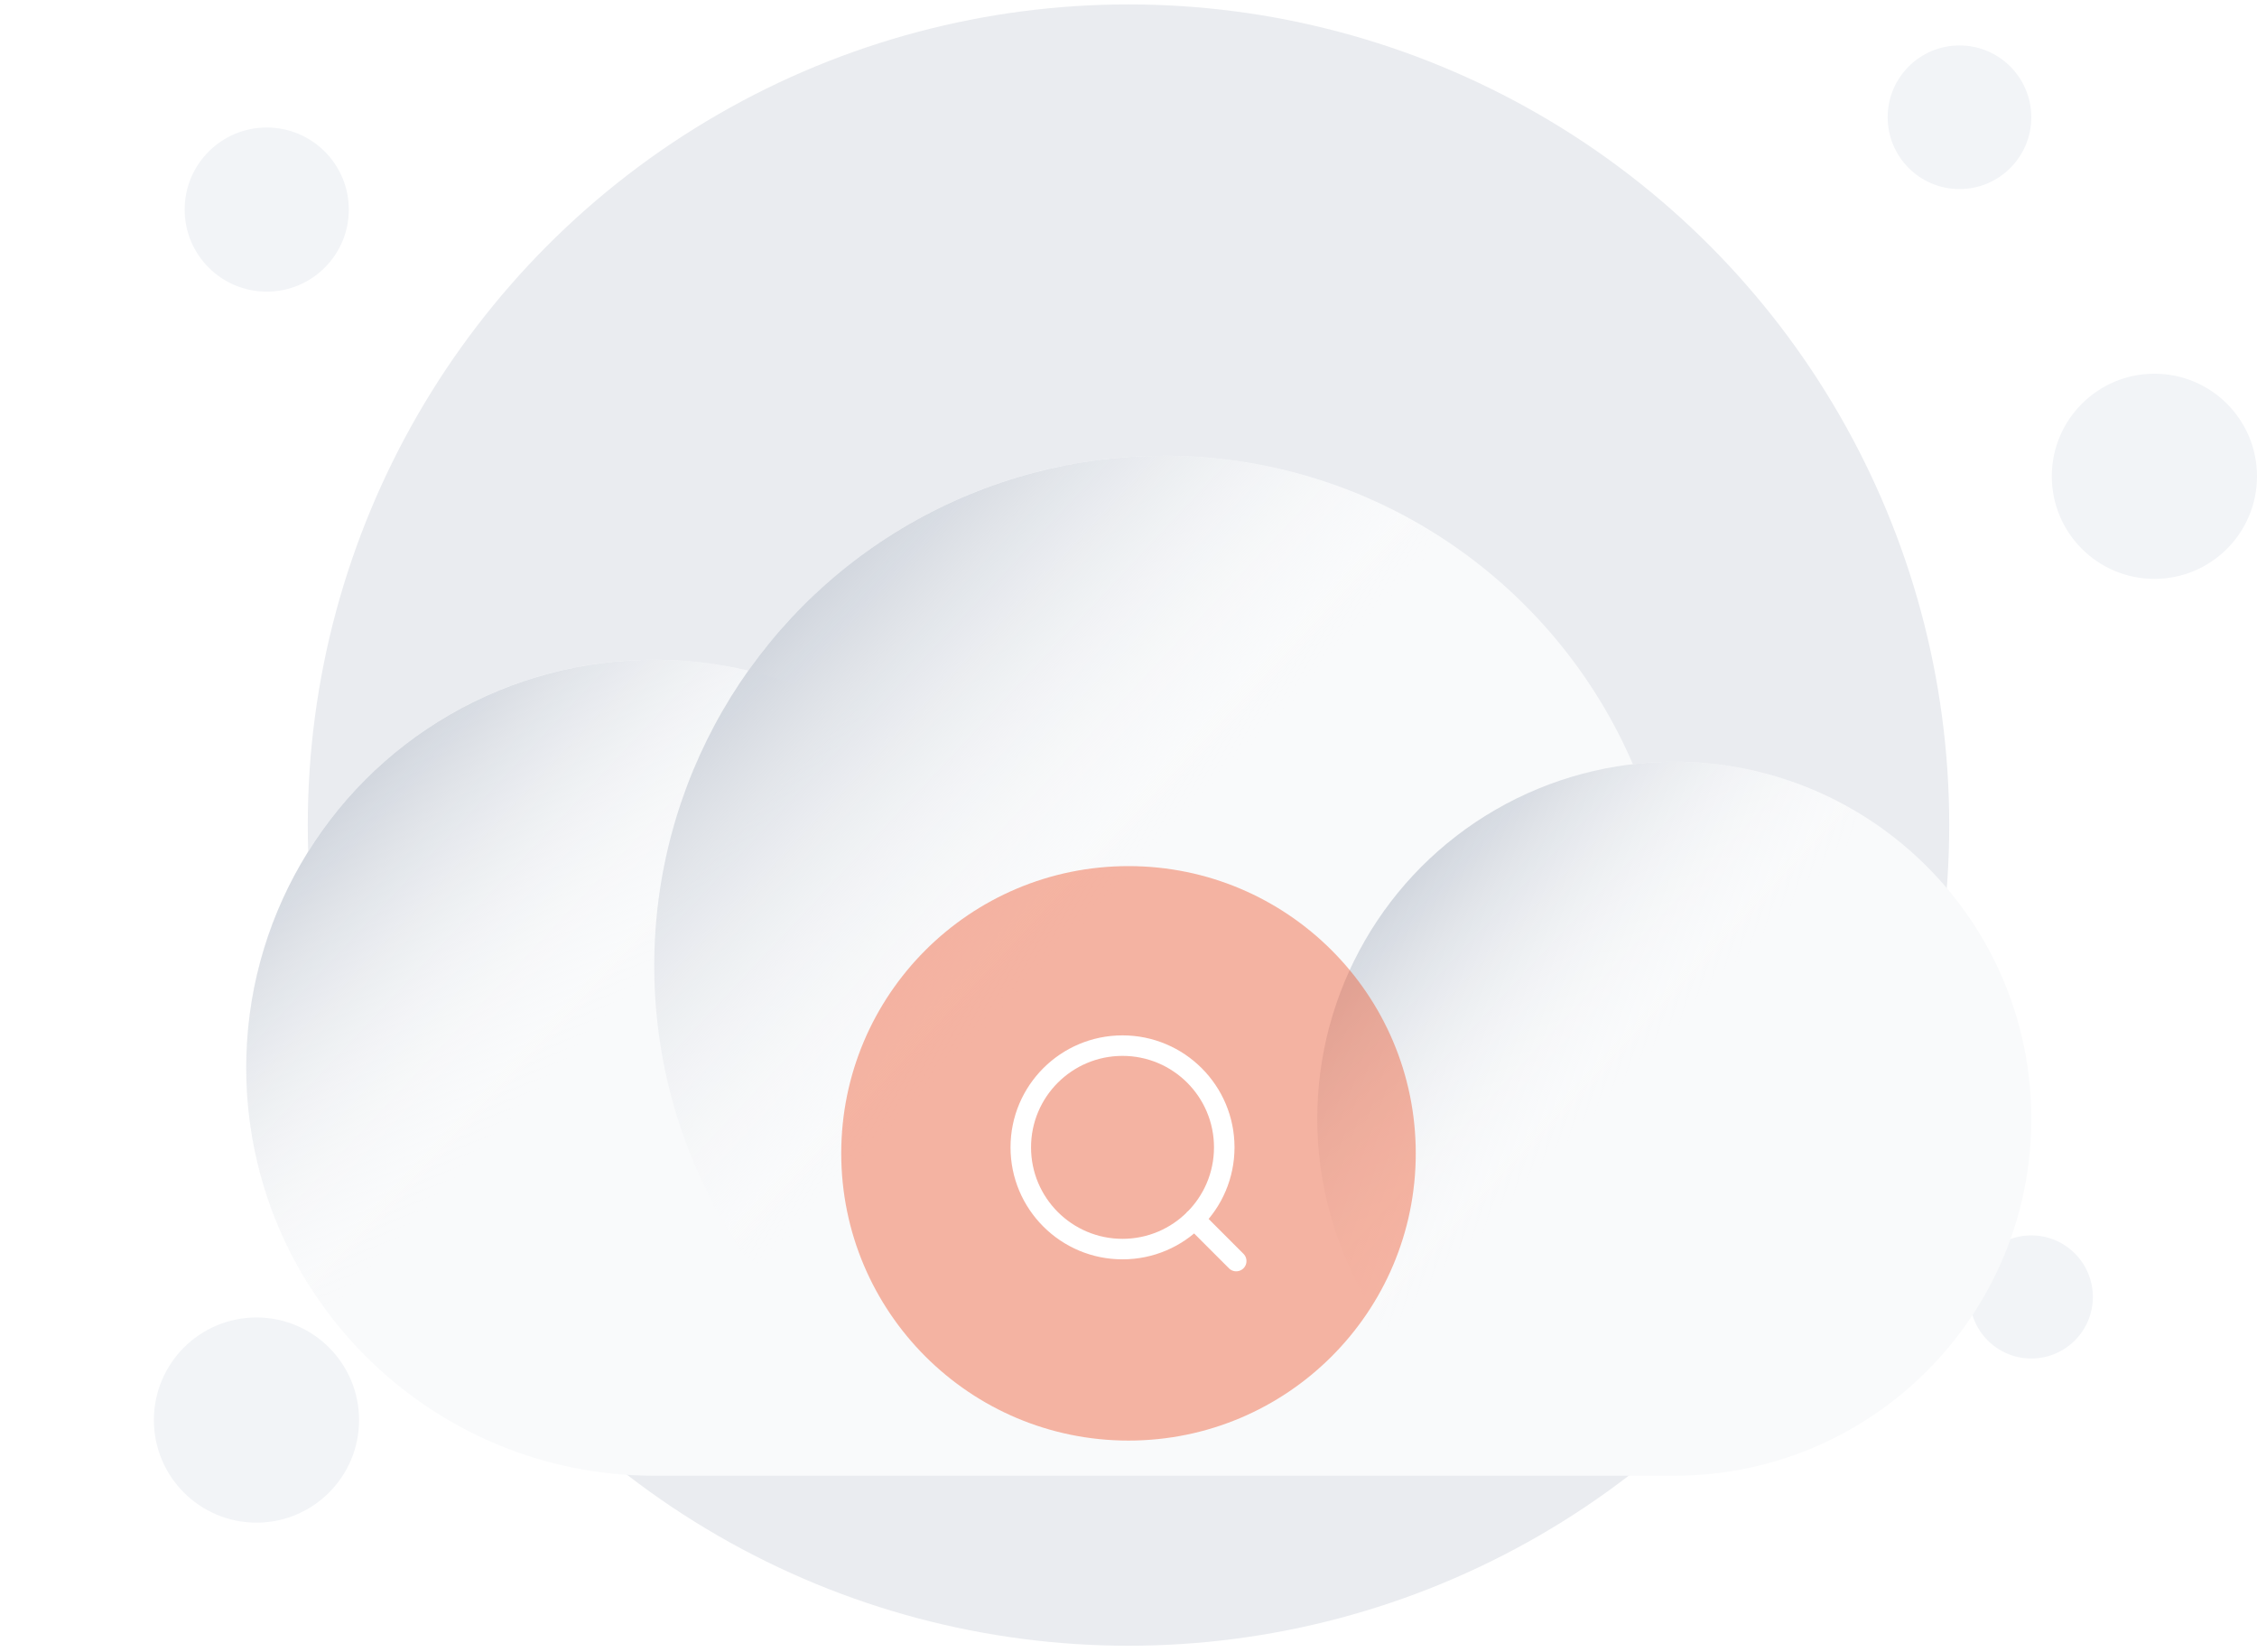
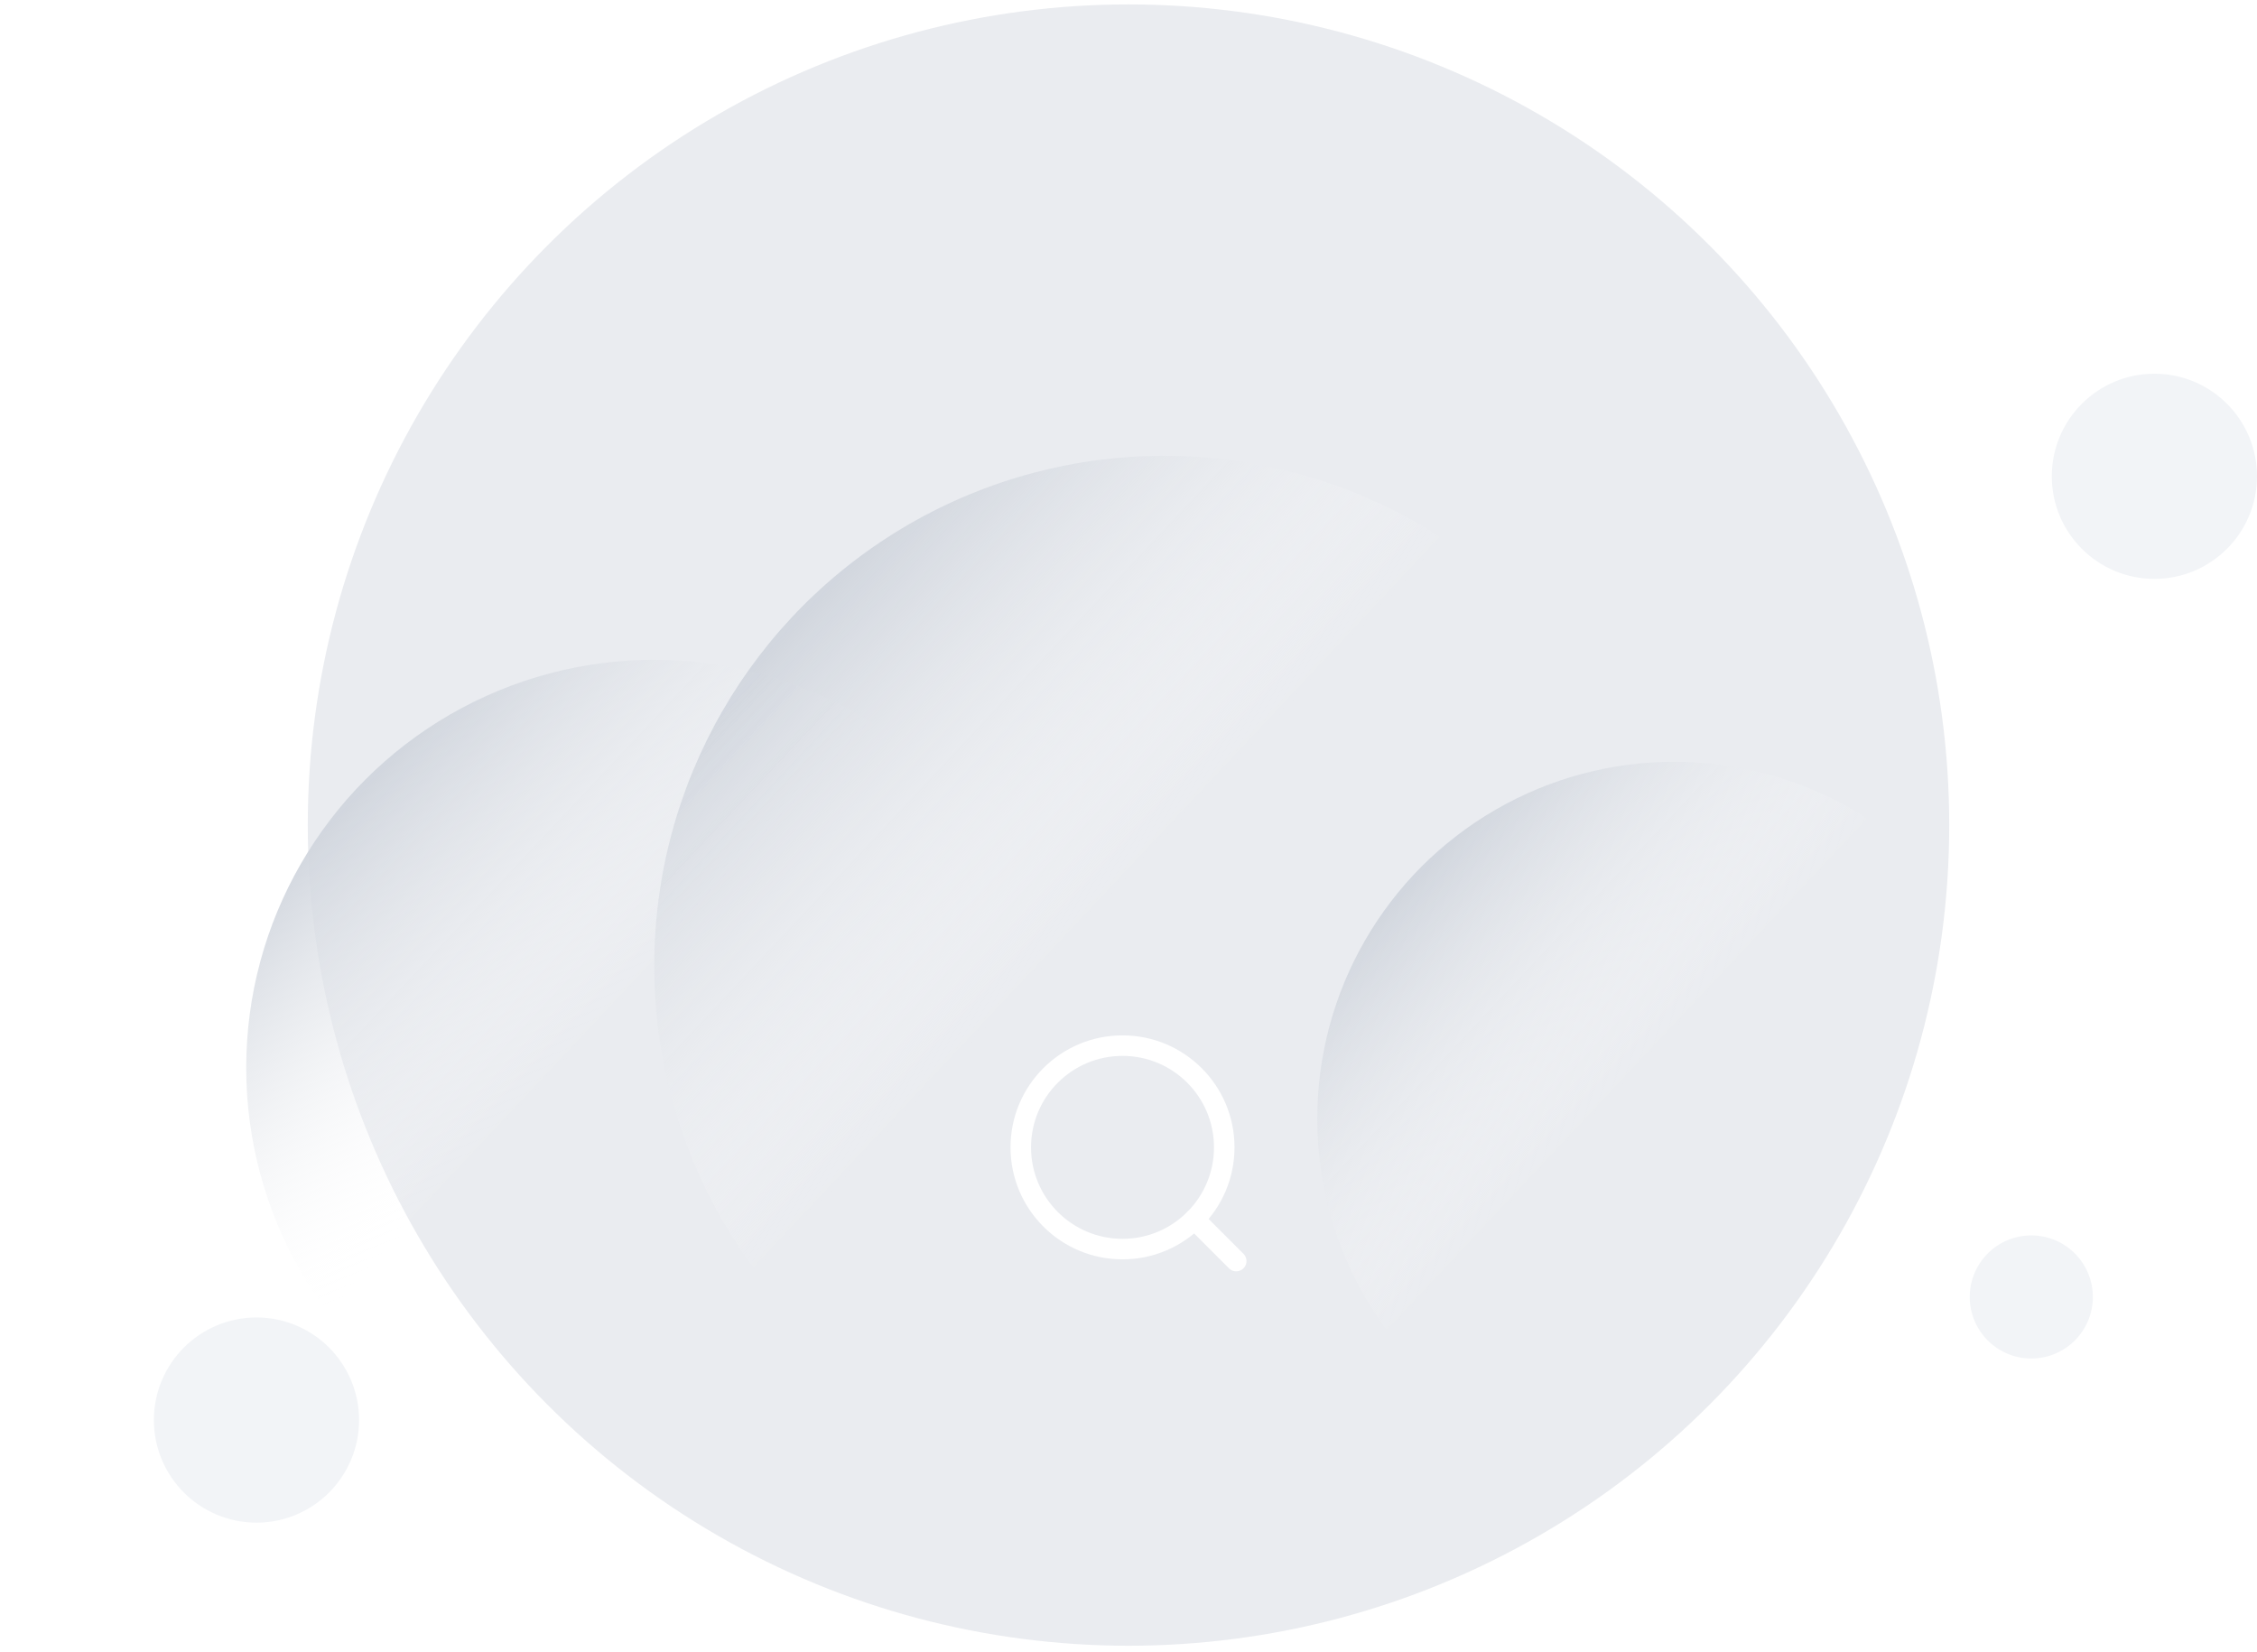
<svg xmlns="http://www.w3.org/2000/svg" width="220" height="161" viewBox="0 0 220 161" fill="none">
  <circle cx="110" cy="80.43" r="80" fill="#EAECF0" />
-   <circle cx="26" cy="20.43" r="8" fill="#F2F4F7" />
  <circle cx="198" cy="126.43" r="6" fill="#F2F4F7" />
  <circle cx="25" cy="138.43" r="10" fill="#F2F4F7" />
  <circle cx="210" cy="46.43" r="10" fill="#F2F4F7" />
-   <circle cx="191" cy="11.43" r="7" fill="#F2F4F7" />
  <g filter="url(#filter0_dd_781_8335)">
-     <path fill-rule="evenodd" clip-rule="evenodd" d="M113.486 16.43C96.749 16.43 81.945 24.7 72.935 37.376C69.993 36.682 66.925 36.315 63.771 36.315C41.806 36.315 24 54.122 24 76.087C24 98.052 41.806 115.858 63.771 115.858H163.2C182.42 115.858 198 100.278 198 81.058C198 61.839 182.42 46.258 163.2 46.258C161.835 46.258 160.488 46.337 159.164 46.49C151.546 28.808 133.961 16.43 113.486 16.43Z" fill="#F9FAFB" />
    <circle cx="63.771" cy="76.087" r="39.771" fill="url(#paint0_linear_781_8335)" />
    <circle cx="113.486" cy="66.144" r="49.714" fill="url(#paint1_linear_781_8335)" />
    <circle cx="163.2" cy="81.058" r="34.8" fill="url(#paint2_linear_781_8335)" />
  </g>
  <g filter="url(#filter1_b_781_8335)">
-     <path d="M82 112.43C82 96.966 94.536 84.43 110 84.43C125.464 84.43 138 96.966 138 112.43C138 127.894 125.464 140.43 110 140.43C94.536 140.43 82 127.894 82 112.43Z" fill="#ED4A1D" fill-opacity="0.4" />
    <path d="M120.5 122.93L116.417 118.846M119.333 111.846C119.333 117.323 114.893 121.763 109.417 121.763C103.94 121.763 99.5 117.323 99.5 111.846C99.5 106.37 103.94 101.93 109.417 101.93C114.893 101.93 119.333 106.37 119.333 111.846Z" stroke="white" stroke-width="2" stroke-linecap="round" stroke-linejoin="round" />
  </g>
  <defs>
    <filter id="filter0_dd_781_8335" x="4" y="16.43" width="214" height="139.429" filterUnits="userSpaceOnUse" color-interpolation-filters="sRGB">
      <feFlood flood-opacity="0" result="BackgroundImageFix" />
      <feColorMatrix in="SourceAlpha" type="matrix" values="0 0 0 0 0 0 0 0 0 0 0 0 0 0 0 0 0 0 127 0" result="hardAlpha" />
      <feMorphology radius="4" operator="erode" in="SourceAlpha" result="effect1_dropShadow_781_8335" />
      <feOffset dy="8" />
      <feGaussianBlur stdDeviation="4" />
      <feComposite in2="hardAlpha" operator="out" />
      <feColorMatrix type="matrix" values="0 0 0 0 0.063 0 0 0 0 0.094 0 0 0 0 0.157 0 0 0 0.03 0" />
      <feBlend mode="normal" in2="BackgroundImageFix" result="effect1_dropShadow_781_8335" />
      <feColorMatrix in="SourceAlpha" type="matrix" values="0 0 0 0 0 0 0 0 0 0 0 0 0 0 0 0 0 0 127 0" result="hardAlpha" />
      <feMorphology radius="4" operator="erode" in="SourceAlpha" result="effect2_dropShadow_781_8335" />
      <feOffset dy="20" />
      <feGaussianBlur stdDeviation="12" />
      <feComposite in2="hardAlpha" operator="out" />
      <feColorMatrix type="matrix" values="0 0 0 0 0.063 0 0 0 0 0.094 0 0 0 0 0.157 0 0 0 0.08 0" />
      <feBlend mode="normal" in2="effect1_dropShadow_781_8335" result="effect2_dropShadow_781_8335" />
      <feBlend mode="normal" in="SourceGraphic" in2="effect2_dropShadow_781_8335" result="shape" />
    </filter>
    <filter id="filter1_b_781_8335" x="74" y="76.43" width="72" height="72" filterUnits="userSpaceOnUse" color-interpolation-filters="sRGB">
      <feFlood flood-opacity="0" result="BackgroundImageFix" />
      <feGaussianBlur in="BackgroundImageFix" stdDeviation="4" />
      <feComposite in2="SourceAlpha" operator="in" result="effect1_backgroundBlur_781_8335" />
      <feBlend mode="normal" in="SourceGraphic" in2="effect1_backgroundBlur_781_8335" result="shape" />
    </filter>
    <linearGradient id="paint0_linear_781_8335" x1="33.233" y1="49.809" x2="103.543" y2="115.858" gradientUnits="userSpaceOnUse">
      <stop stop-color="#D0D5DD" />
      <stop offset="0.351" stop-color="white" stop-opacity="0" />
    </linearGradient>
    <linearGradient id="paint1_linear_781_8335" x1="75.312" y1="33.297" x2="163.2" y2="115.858" gradientUnits="userSpaceOnUse">
      <stop stop-color="#D0D5DD" />
      <stop offset="0.351" stop-color="white" stop-opacity="0" />
    </linearGradient>
    <linearGradient id="paint2_linear_781_8335" x1="136.479" y1="58.065" x2="198" y2="115.858" gradientUnits="userSpaceOnUse">
      <stop stop-color="#D0D5DD" />
      <stop offset="0.351" stop-color="white" stop-opacity="0" />
    </linearGradient>
  </defs>
</svg>